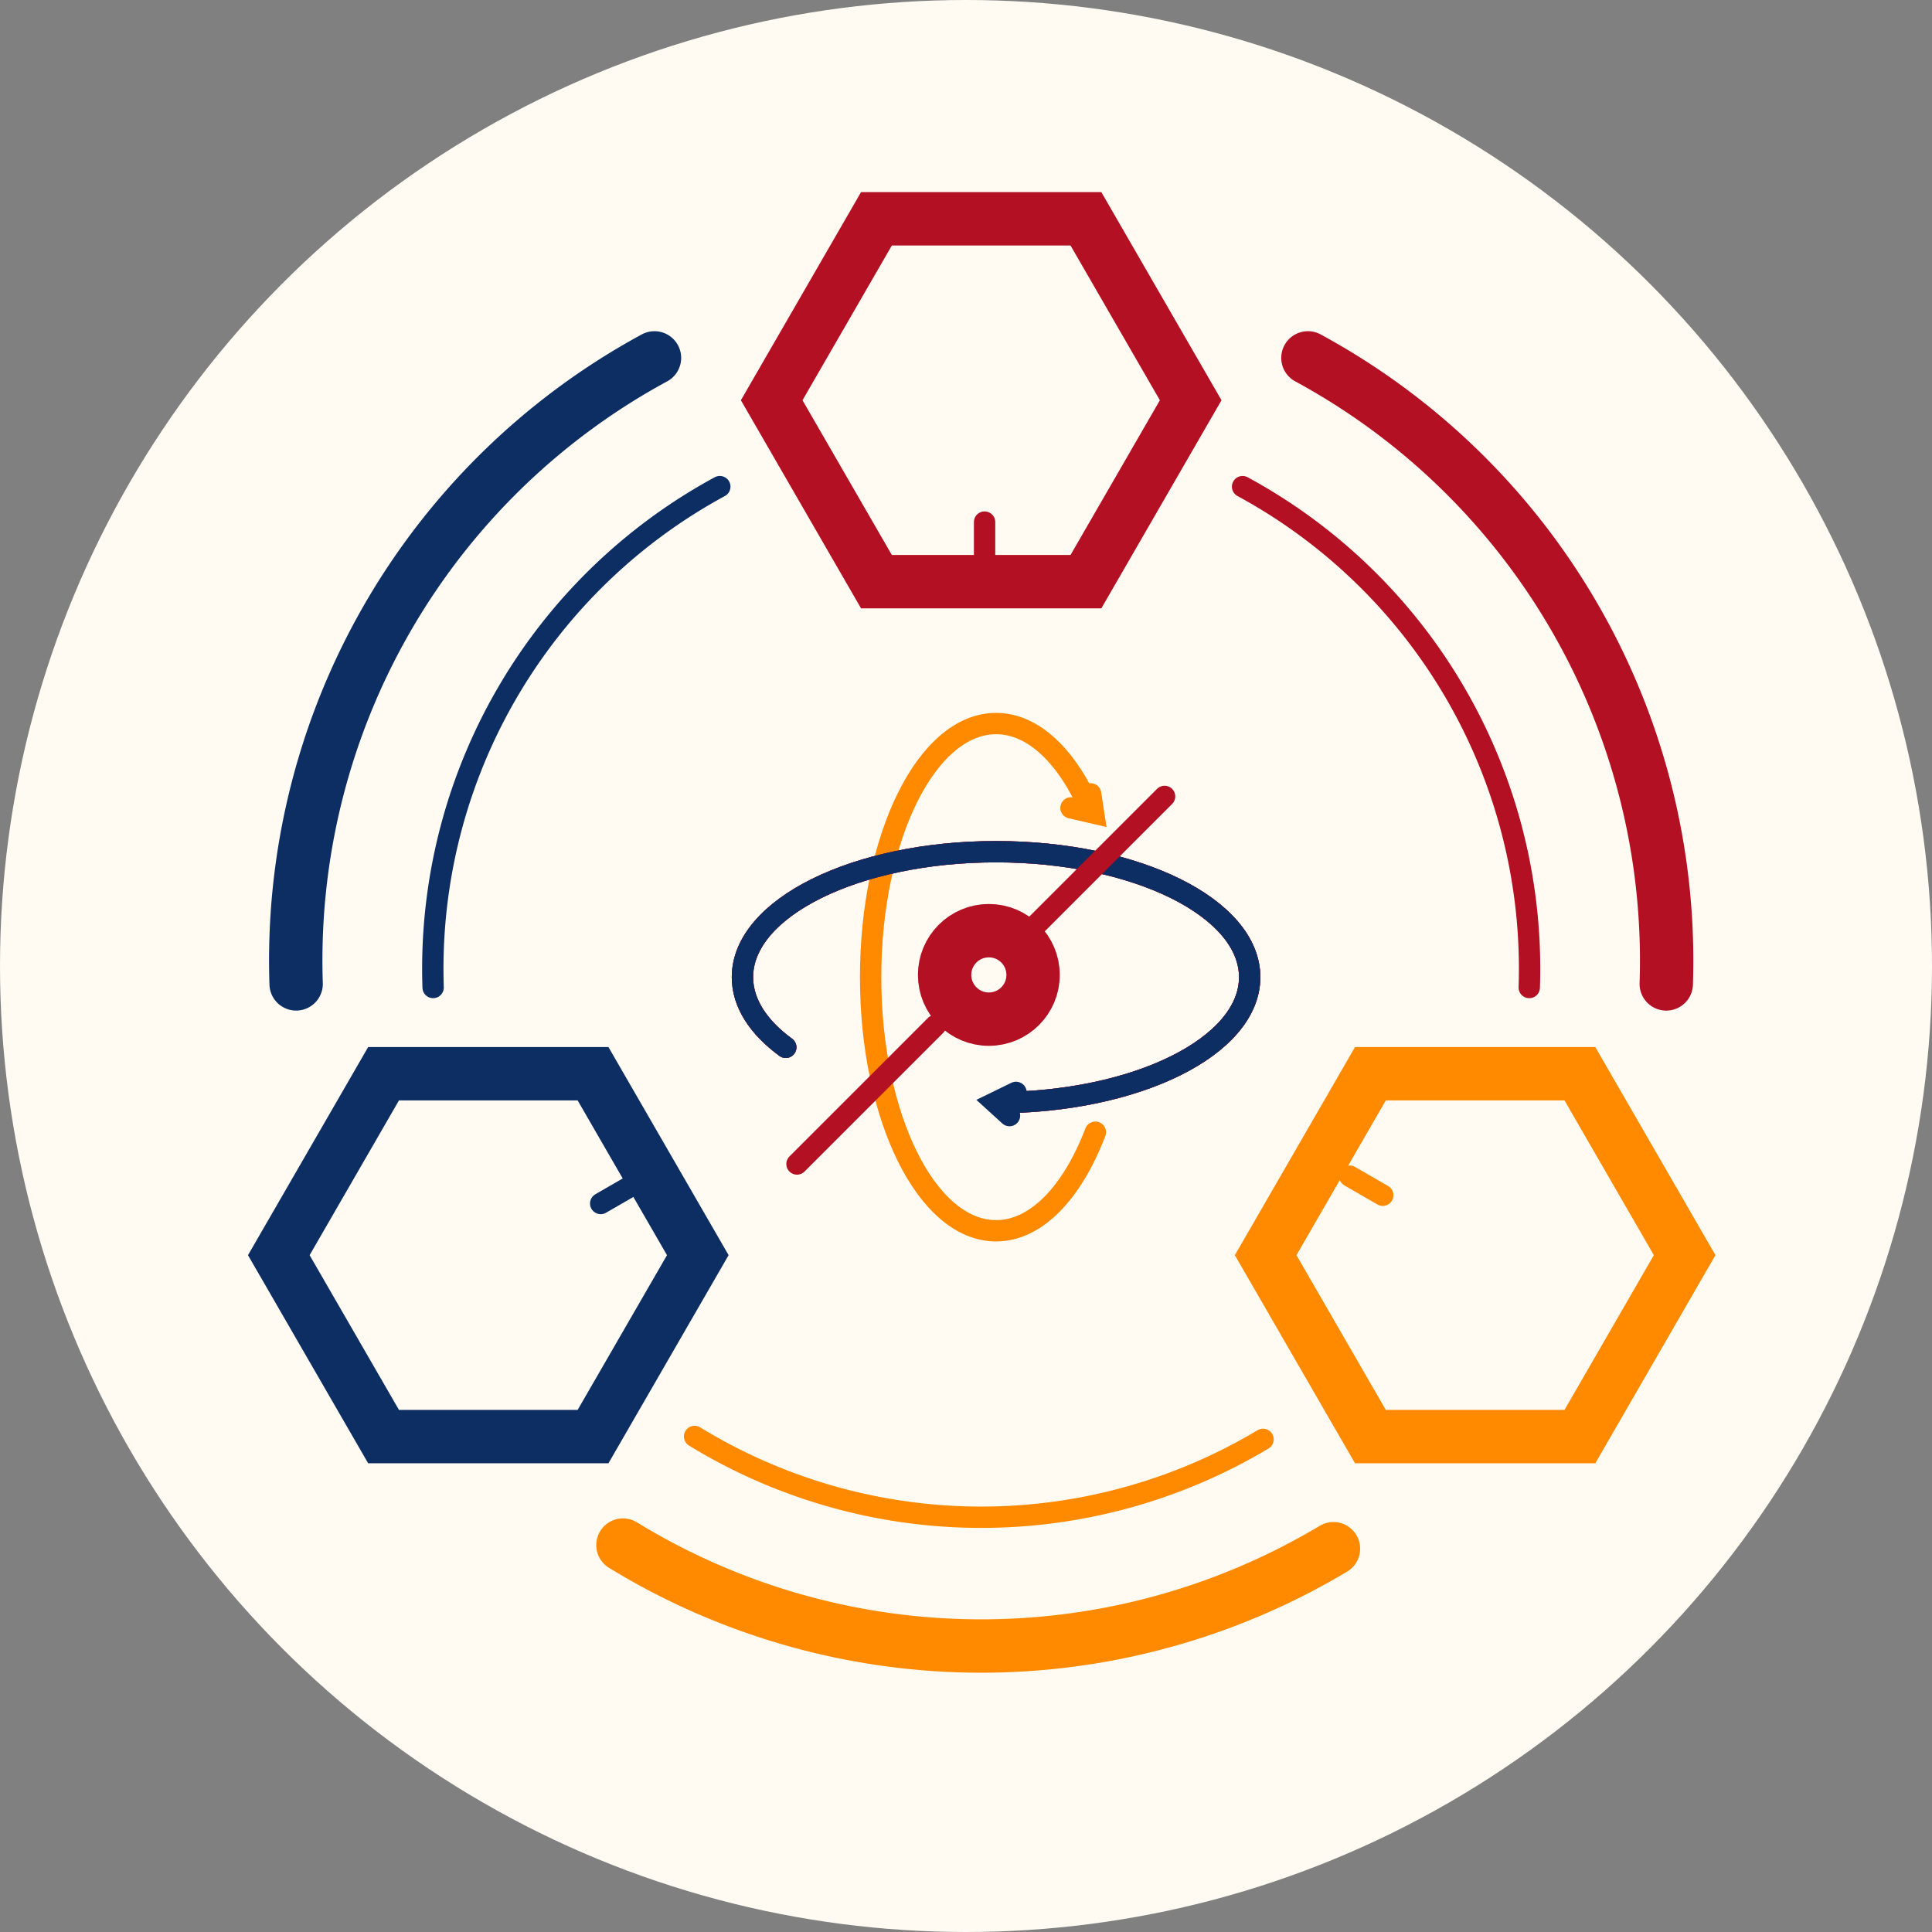
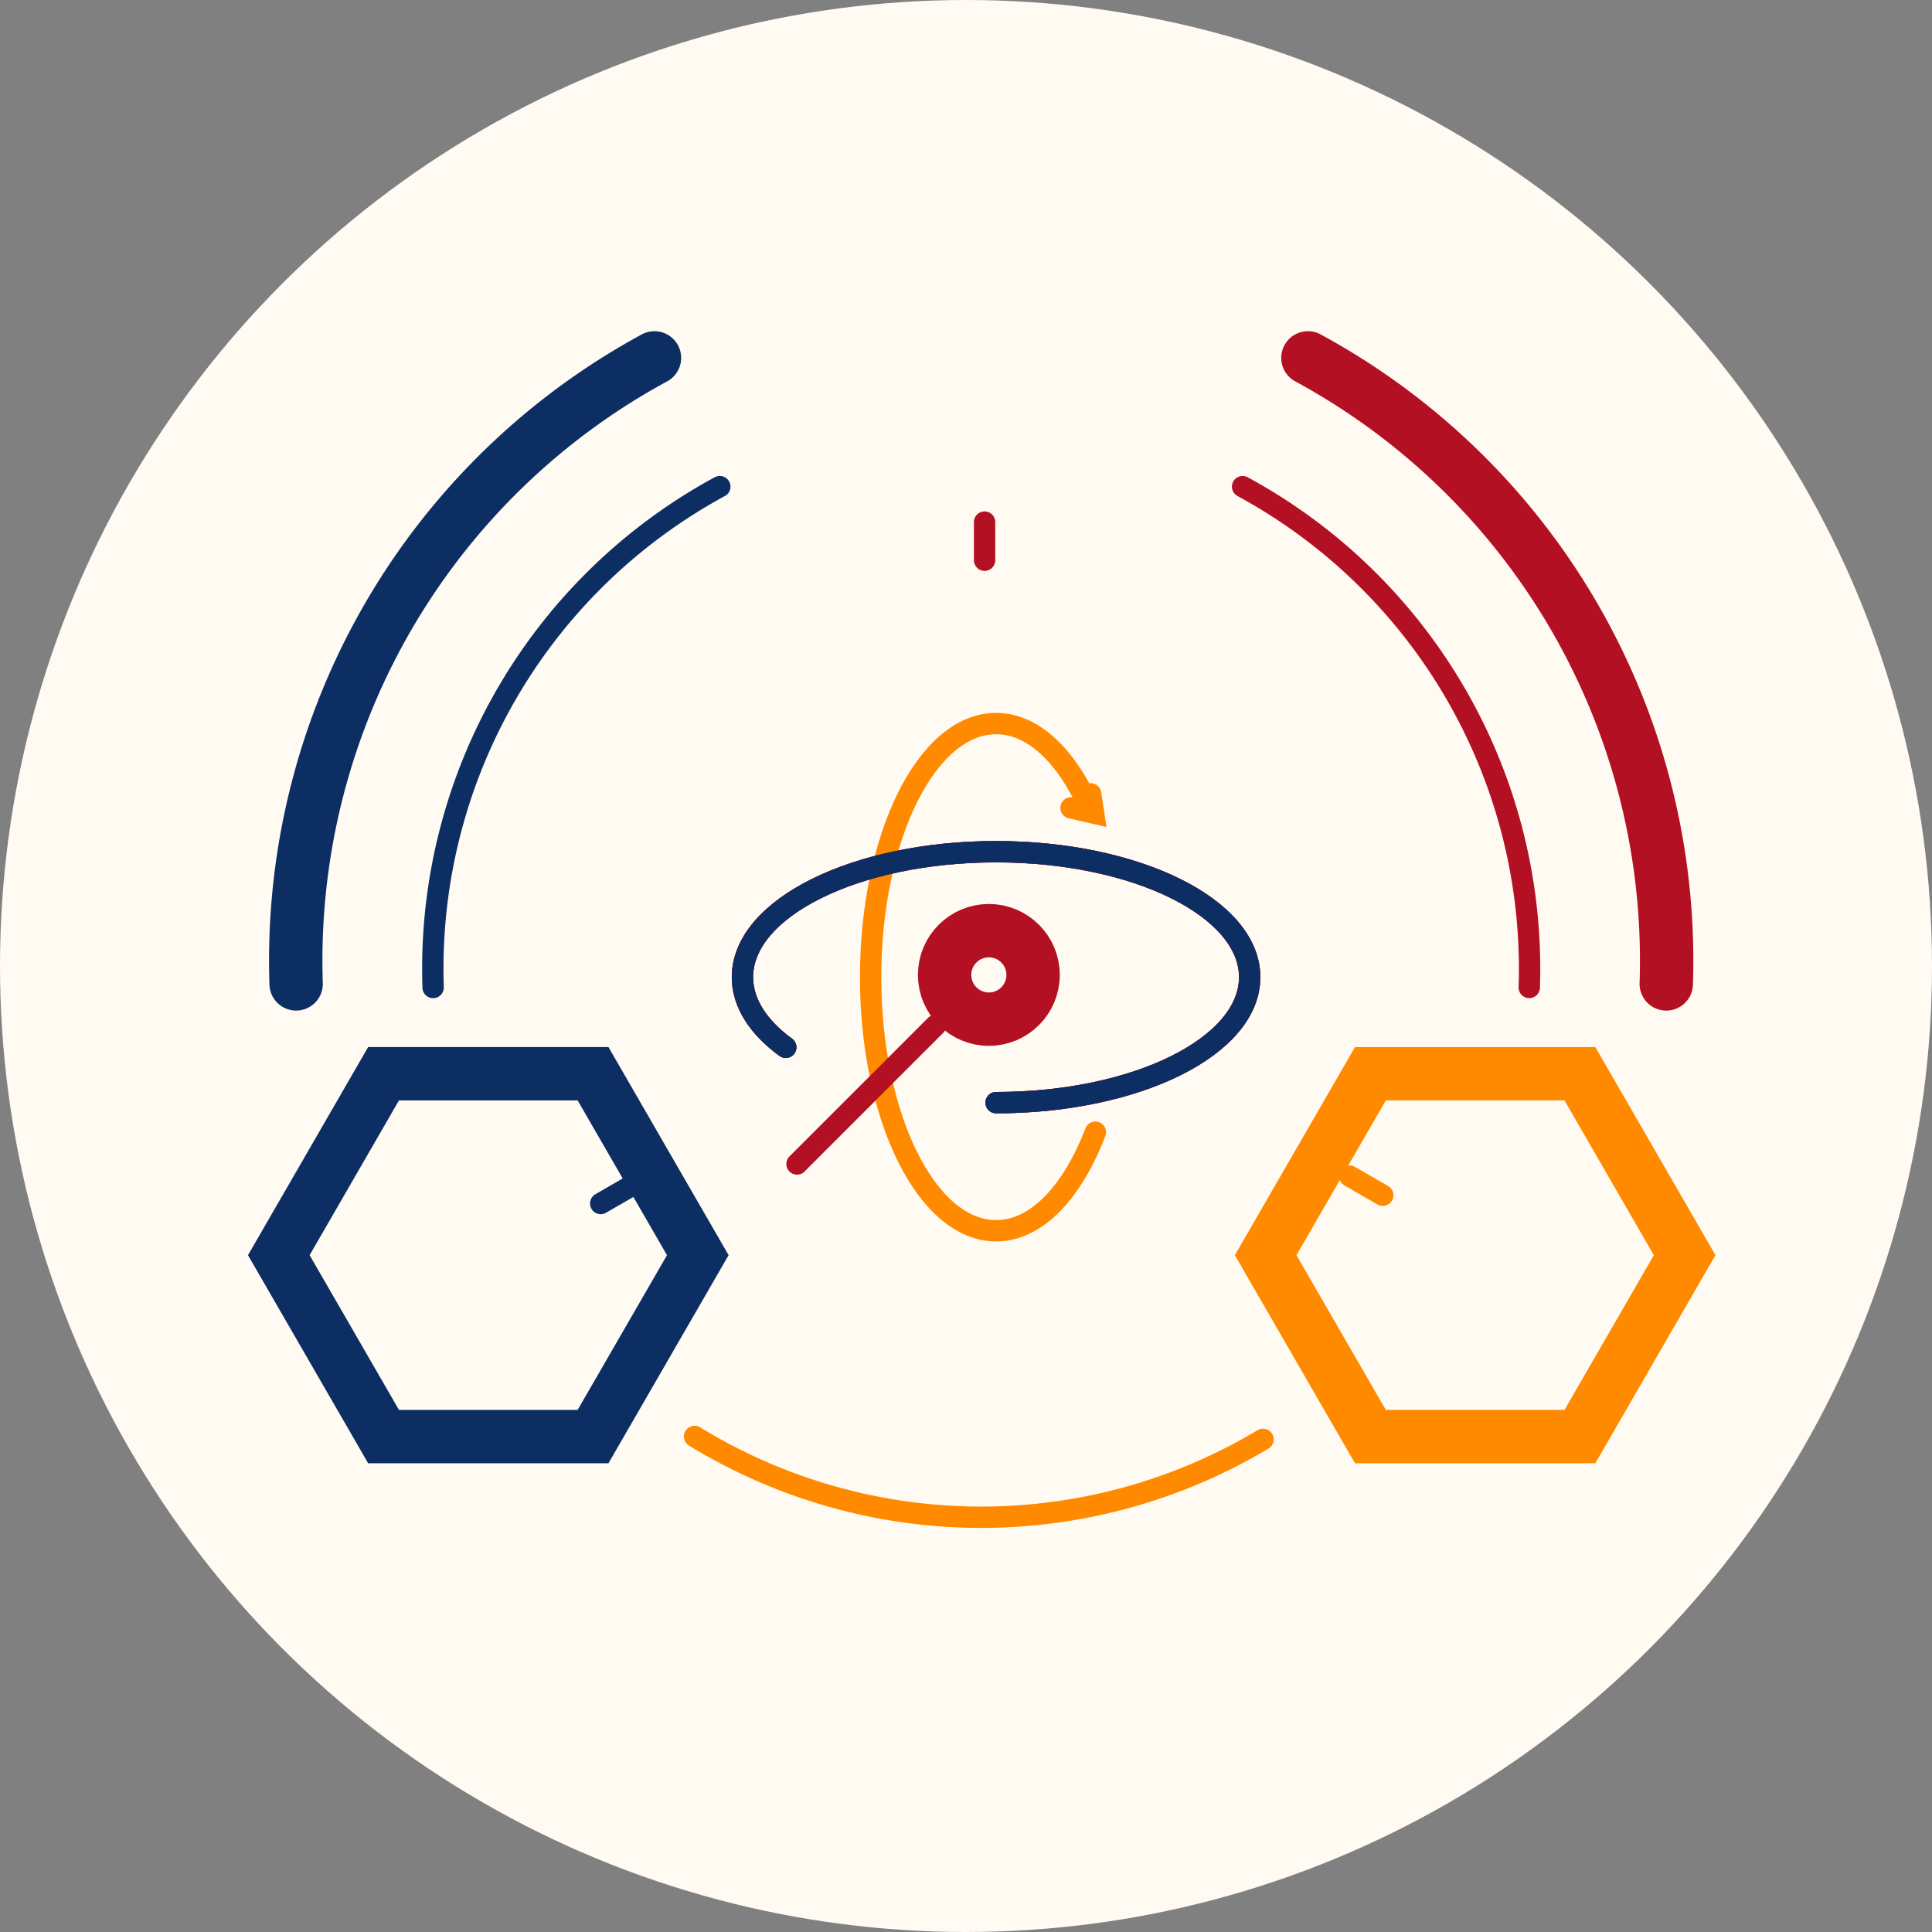
<svg xmlns="http://www.w3.org/2000/svg" width="181" height="181" viewBox="0 0 181 181">
  <rect x="0" y="0" width="181" height="181" fill="#808080" stroke="none" />
  <g id="Group_784" data-name="Group 784" transform="translate(-82 -153)">
    <circle id="Ellipse_38" data-name="Ellipse 38" cx="90.5" cy="90.5" r="90.5" transform="translate(82 153)" fill="#fffbf3" />
    <g id="Group_547" data-name="Group 547" transform="translate(105.233 171)">
      <g id="Group_545" data-name="Group 545">
        <path id="Path_1991" data-name="Path 1991" d="M626.722,289.98" transform="translate(-558.032 -270.405)" fill="none" stroke="#b31024" stroke-linecap="round" stroke-miterlimit="10" stroke-width="2" />
        <g id="Group_543" data-name="Group 543">
          <g id="Path_1992" data-name="Path 1992" transform="translate(-465.558 -189.998)" fill="none" stroke-linecap="round" stroke-miterlimit="10">
            <path d="M545.5,190H522.992l-11.257,19.5,11.257,19.5H545.5l11.257-19.5Z" stroke="none" />
-             <path d="M 525.878 194.998 L 517.508 209.495 L 525.878 223.992 L 542.618 223.992 L 550.988 209.495 L 542.618 194.998 L 525.878 194.998 M 522.992 189.998 L 545.505 189.998 L 556.762 209.495 L 545.505 228.992 L 522.992 228.992 L 511.735 209.495 L 522.992 189.998 Z" stroke="none" fill="#b31024" />
          </g>
          <g id="Path_1993" data-name="Path 1993" transform="translate(-275.884 -518.988)" fill="none" stroke-linecap="round" stroke-miterlimit="10">
            <path d="M309.654,599.082H287.141l-11.257,19.5,11.257,19.5h22.513l11.257-19.5Z" stroke="none" />
            <path d="M 290.028 604.082 L 281.658 618.579 L 290.028 633.076 L 306.768 633.076 L 315.138 618.579 L 306.768 604.082 L 290.028 604.082 M 287.141 599.082 L 309.654 599.082 L 320.911 618.579 L 309.654 638.076 L 287.141 638.076 L 275.884 618.579 L 287.141 599.082 Z" stroke="none" fill="#0d2e63" />
          </g>
          <g id="Path_1994" data-name="Path 1994" transform="translate(-655.642 -518.988)" fill="none" stroke-linecap="round" stroke-miterlimit="10">
            <path d="M781.866,599.082H759.353l-11.257,19.5,11.257,19.5h22.513l11.257-19.5Z" stroke="none" />
            <path d="M 762.24 604.082 L 753.87 618.579 L 762.24 633.076 L 778.979 633.076 L 787.349 618.579 L 778.979 604.082 L 762.24 604.082 M 759.353 599.082 L 781.866 599.082 L 793.123 618.579 L 781.866 638.076 L 759.353 638.076 L 748.096 618.579 L 759.353 599.082 Z" stroke="none" fill="#ff8a00" />
          </g>
          <g id="Group_542" data-name="Group 542" transform="translate(4.474 15.526)">
            <path id="Path_1995" data-name="Path 1995" d="M364.349,377.846q-.029-.87-.029-1.747a51.365,51.365,0,0,1,26.887-45.175" transform="translate(-351.479 -318.859)" fill="none" stroke="#0d2e63" stroke-linecap="round" stroke-miterlimit="10" stroke-width="2" />
            <path id="Path_1996" data-name="Path 1996" d="M542.835,785.684a51.428,51.428,0,0,1-53.254-.272" transform="translate(-452.215 -684.362)" fill="none" stroke="#ff8a00" stroke-linecap="round" stroke-miterlimit="10" stroke-width="2" />
            <path id="Path_1997" data-name="Path 1997" d="M751.8,330.925A51.365,51.365,0,0,1,778.686,376.1q0,.877-.029,1.747" transform="translate(-663.094 -318.859)" fill="none" stroke="#b31024" stroke-linecap="round" stroke-miterlimit="10" stroke-width="2" />
            <path id="Path_1998" data-name="Path 1998" d="M298.771,327.946q-.036-1.087-.036-2.183A64.2,64.2,0,0,1,332.342,269.3" transform="translate(-298.735 -269.297)" fill="none" stroke="#0d2e63" stroke-linecap="round" stroke-miterlimit="10" stroke-width="5" />
-             <path id="Path_1999" data-name="Path 1999" d="M521.867,837.72a64.282,64.282,0,0,1-66.564-.34" transform="translate(-424.649 -726.155)" fill="none" stroke="#ff8a00" stroke-linecap="round" stroke-miterlimit="10" stroke-width="5" />
            <path id="Path_2000" data-name="Path 2000" d="M783.061,269.3a64.2,64.2,0,0,1,33.607,56.466q0,1.1-.036,2.183" transform="translate(-688.235 -269.297)" fill="none" stroke="#b31024" stroke-linecap="round" stroke-miterlimit="10" stroke-width="5" />
          </g>
        </g>
        <g id="Group_544" data-name="Group 544" transform="translate(46.324 49.786)">
          <path id="Path_2001" data-name="Path 2001" d="M594.862,482.568c-2.15,5.618-5.518,9.235-9.3,9.235-6.492,0-11.755-10.638-11.755-23.76s5.263-23.76,11.755-23.76c3.547,0,6.728,3.176,8.883,8.2" transform="translate(-561.799 -444.283)" fill="none" stroke="#ff8a00" stroke-linecap="round" stroke-miterlimit="10" stroke-width="2" />
          <path id="Path_2002" data-name="Path 2002" d="M516.545,523.927c-2.562-1.876-4.058-4.138-4.058-6.572,0-6.492,10.638-11.755,23.76-11.755s23.76,5.263,23.76,11.755-10.638,11.755-23.76,11.755" transform="translate(-512.487 -493.594)" fill="none" stroke="#b31024" stroke-linecap="round" stroke-miterlimit="10" stroke-width="2" />
          <path id="Path_2003" data-name="Path 2003" d="M516.545,523.927c-2.562-1.876-4.058-4.138-4.058-6.572,0-6.492,10.638-11.755,23.76-11.755s23.76,5.263,23.76,11.755-10.638,11.755-23.76,11.755" transform="translate(-512.487 -493.594)" fill="none" stroke="#b31024" stroke-linecap="round" stroke-miterlimit="10" stroke-width="2" />
          <path id="Path_2004" data-name="Path 2004" d="M516.545,523.927c-2.562-1.876-4.058-4.138-4.058-6.572,0-6.492,10.638-11.755,23.76-11.755s23.76,5.263,23.76,11.755-10.638,11.755-23.76,11.755" transform="translate(-512.487 -493.594)" fill="none" stroke="#0d2e63" stroke-linecap="round" stroke-miterlimit="10" stroke-width="2" />
          <path id="Path_2005" data-name="Path 2005" d="M671.54,477.929l.275,1.8-2.116-.488" transform="translate(-638.918 -471.341)" fill="none" stroke="#ff8a00" stroke-linecap="round" stroke-miterlimit="10" stroke-width="2" />
-           <path id="Path_2006" data-name="Path 2006" d="M634.757,622.948l-1.343-1.222,1.952-.952" transform="translate(-609.737 -586.219)" fill="none" stroke="#0d2e63" stroke-linecap="round" stroke-miterlimit="10" stroke-width="2" />
          <circle id="Ellipse_37" data-name="Ellipse 37" cx="4.145" cy="4.145" r="4.145" transform="translate(18.939 19.404)" fill="none" stroke="#b31024" stroke-linecap="round" stroke-miterlimit="10" stroke-width="5" />
-           <line id="Line_39" data-name="Line 39" y1="11.997" x2="11.997" transform="translate(27.55 6.827)" fill="none" stroke="#b31024" stroke-linecap="round" stroke-miterlimit="10" stroke-width="2" />
          <line id="Line_40" data-name="Line 40" y1="12.99" x2="12.99" transform="translate(5.11 28.273)" fill="none" stroke="#b31024" stroke-linecap="round" stroke-miterlimit="10" stroke-width="2" />
        </g>
      </g>
      <g id="Group_546" data-name="Group 546" transform="translate(33.044 30.912)">
        <line id="Line_41" data-name="Line 41" y2="3.572" transform="translate(35.964 0)" fill="none" stroke="#b31024" stroke-linecap="round" stroke-miterlimit="10" stroke-width="2" />
        <line id="Line_42" data-name="Line 42" y1="1.786" x2="3.093" transform="translate(0 62.052)" fill="none" stroke="#0d2e63" stroke-linecap="round" stroke-miterlimit="10" stroke-width="2" />
        <line id="Line_43" data-name="Line 43" x1="3.093" y1="1.786" transform="translate(70.174 61.279)" fill="none" stroke="#ff8a00" stroke-linecap="round" stroke-miterlimit="10" stroke-width="2" />
      </g>
    </g>
  </g>
</svg>